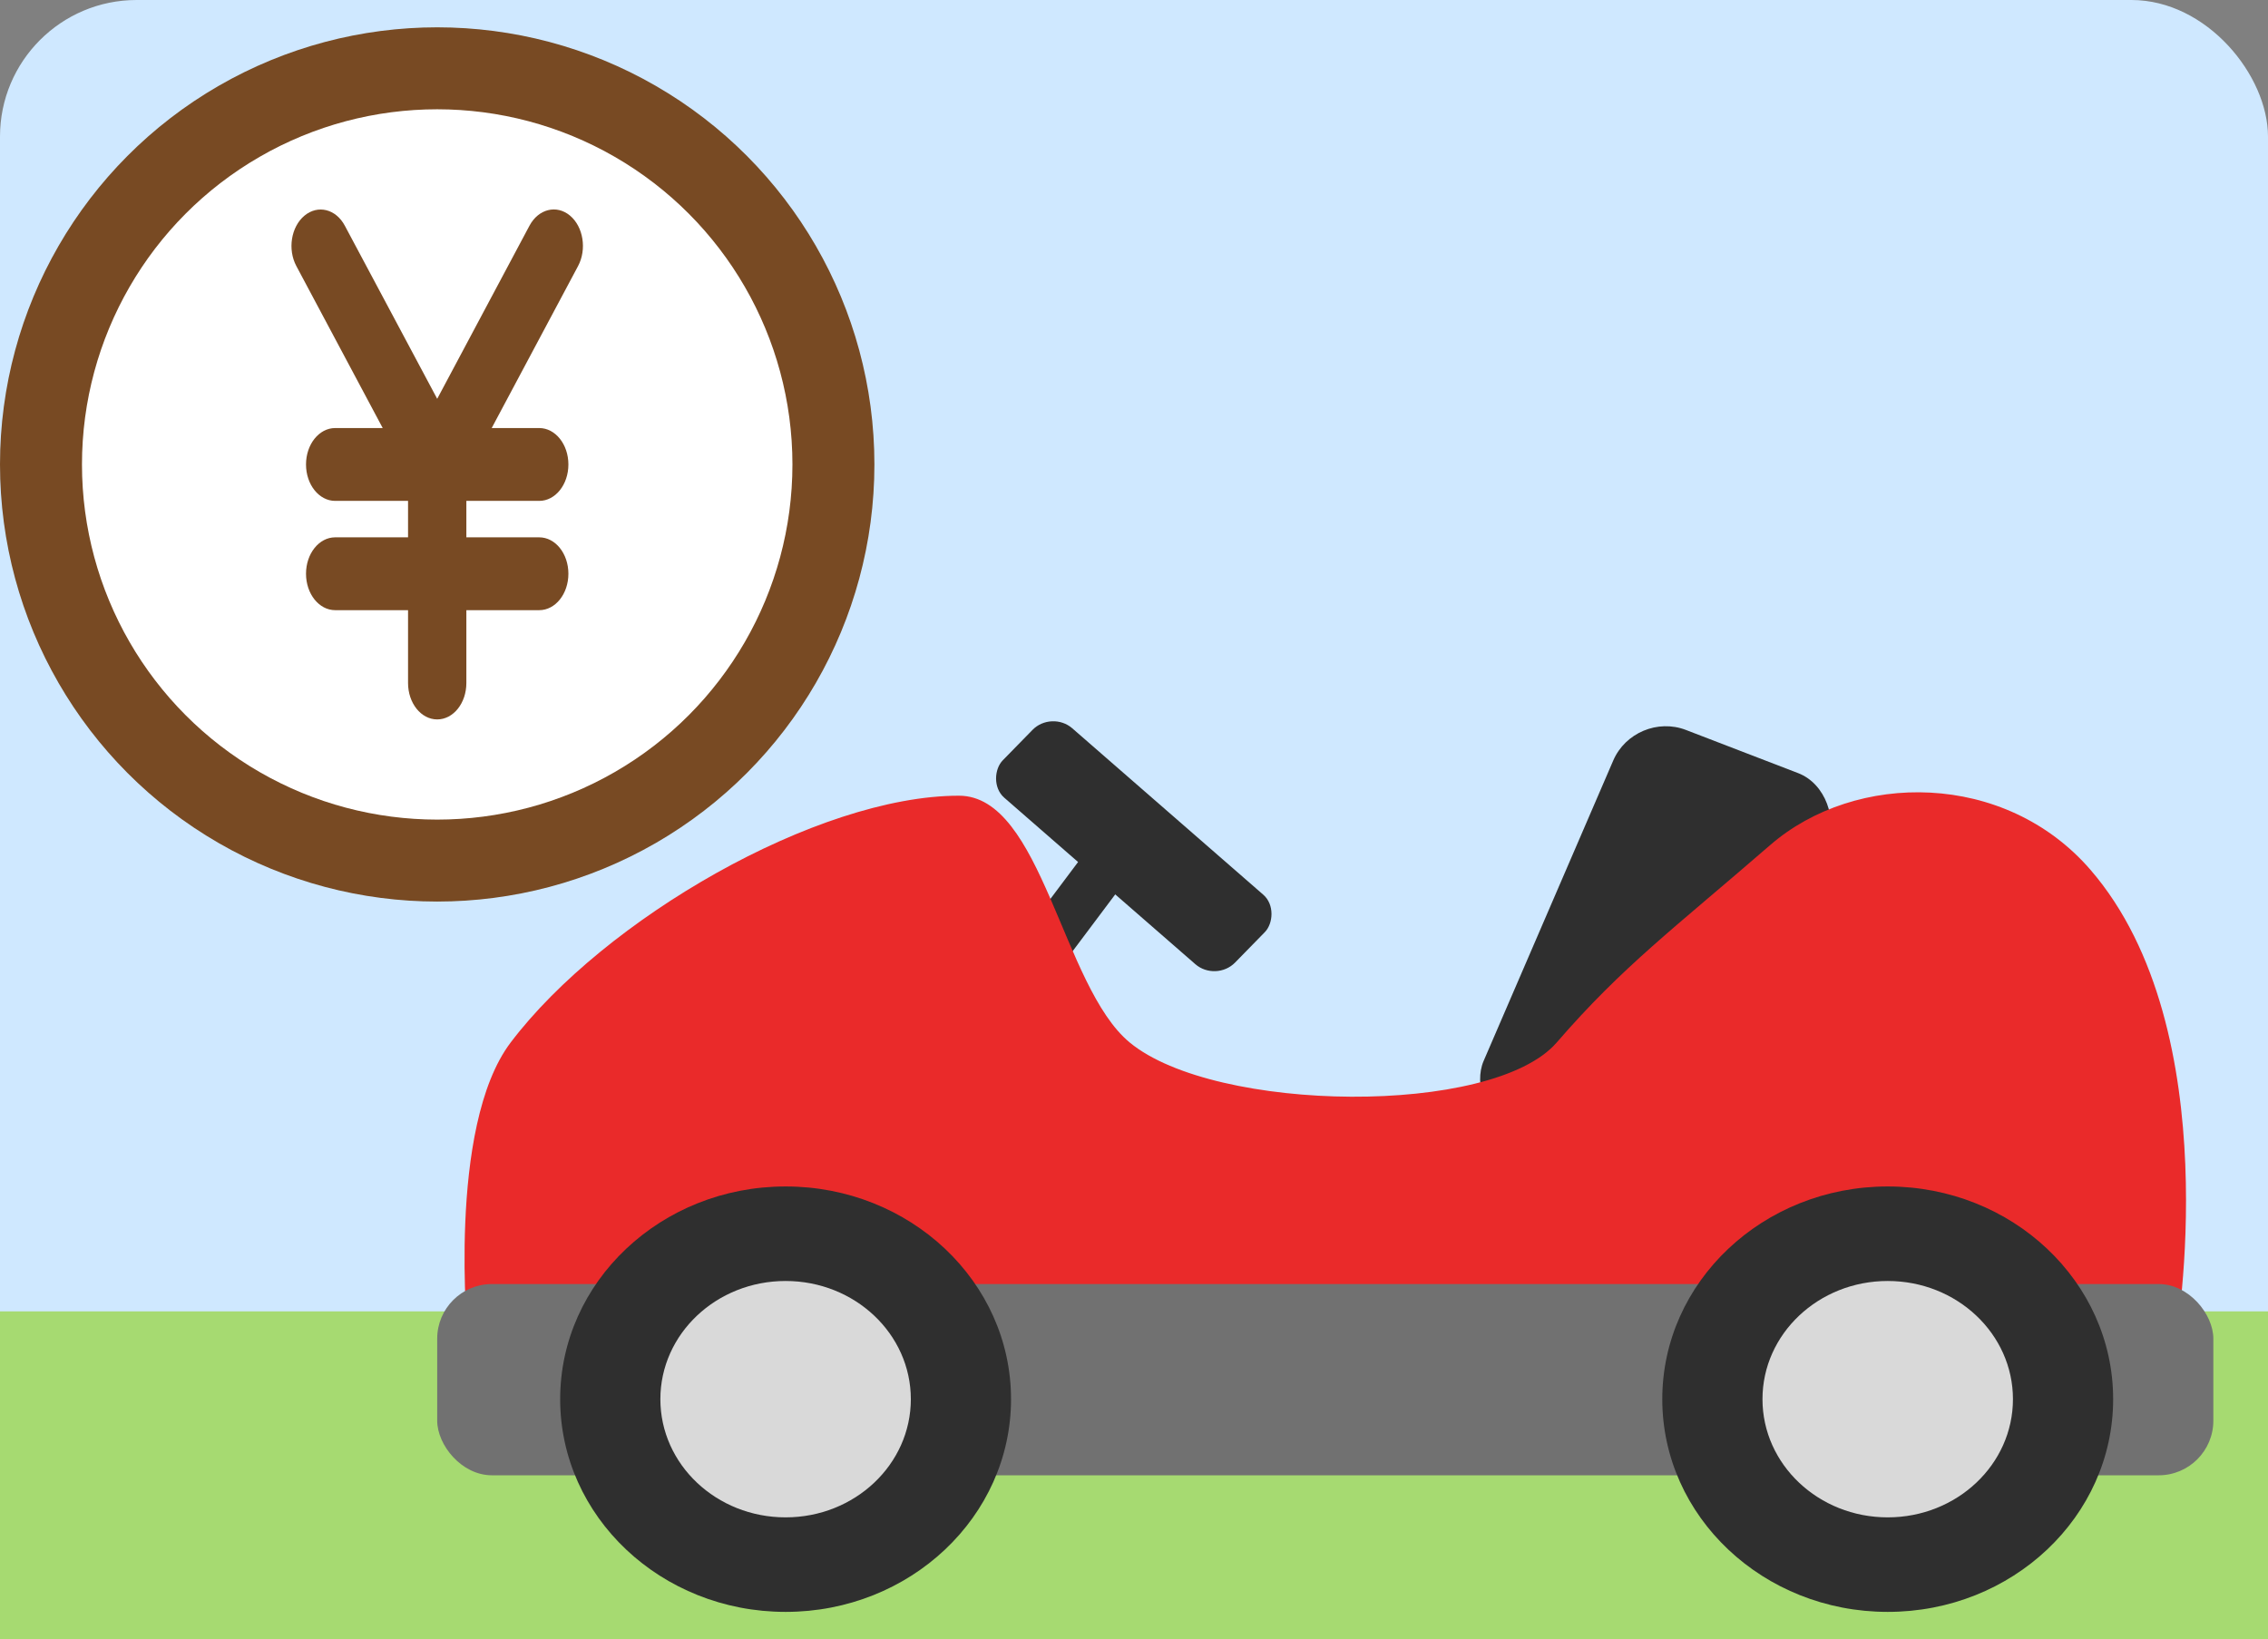
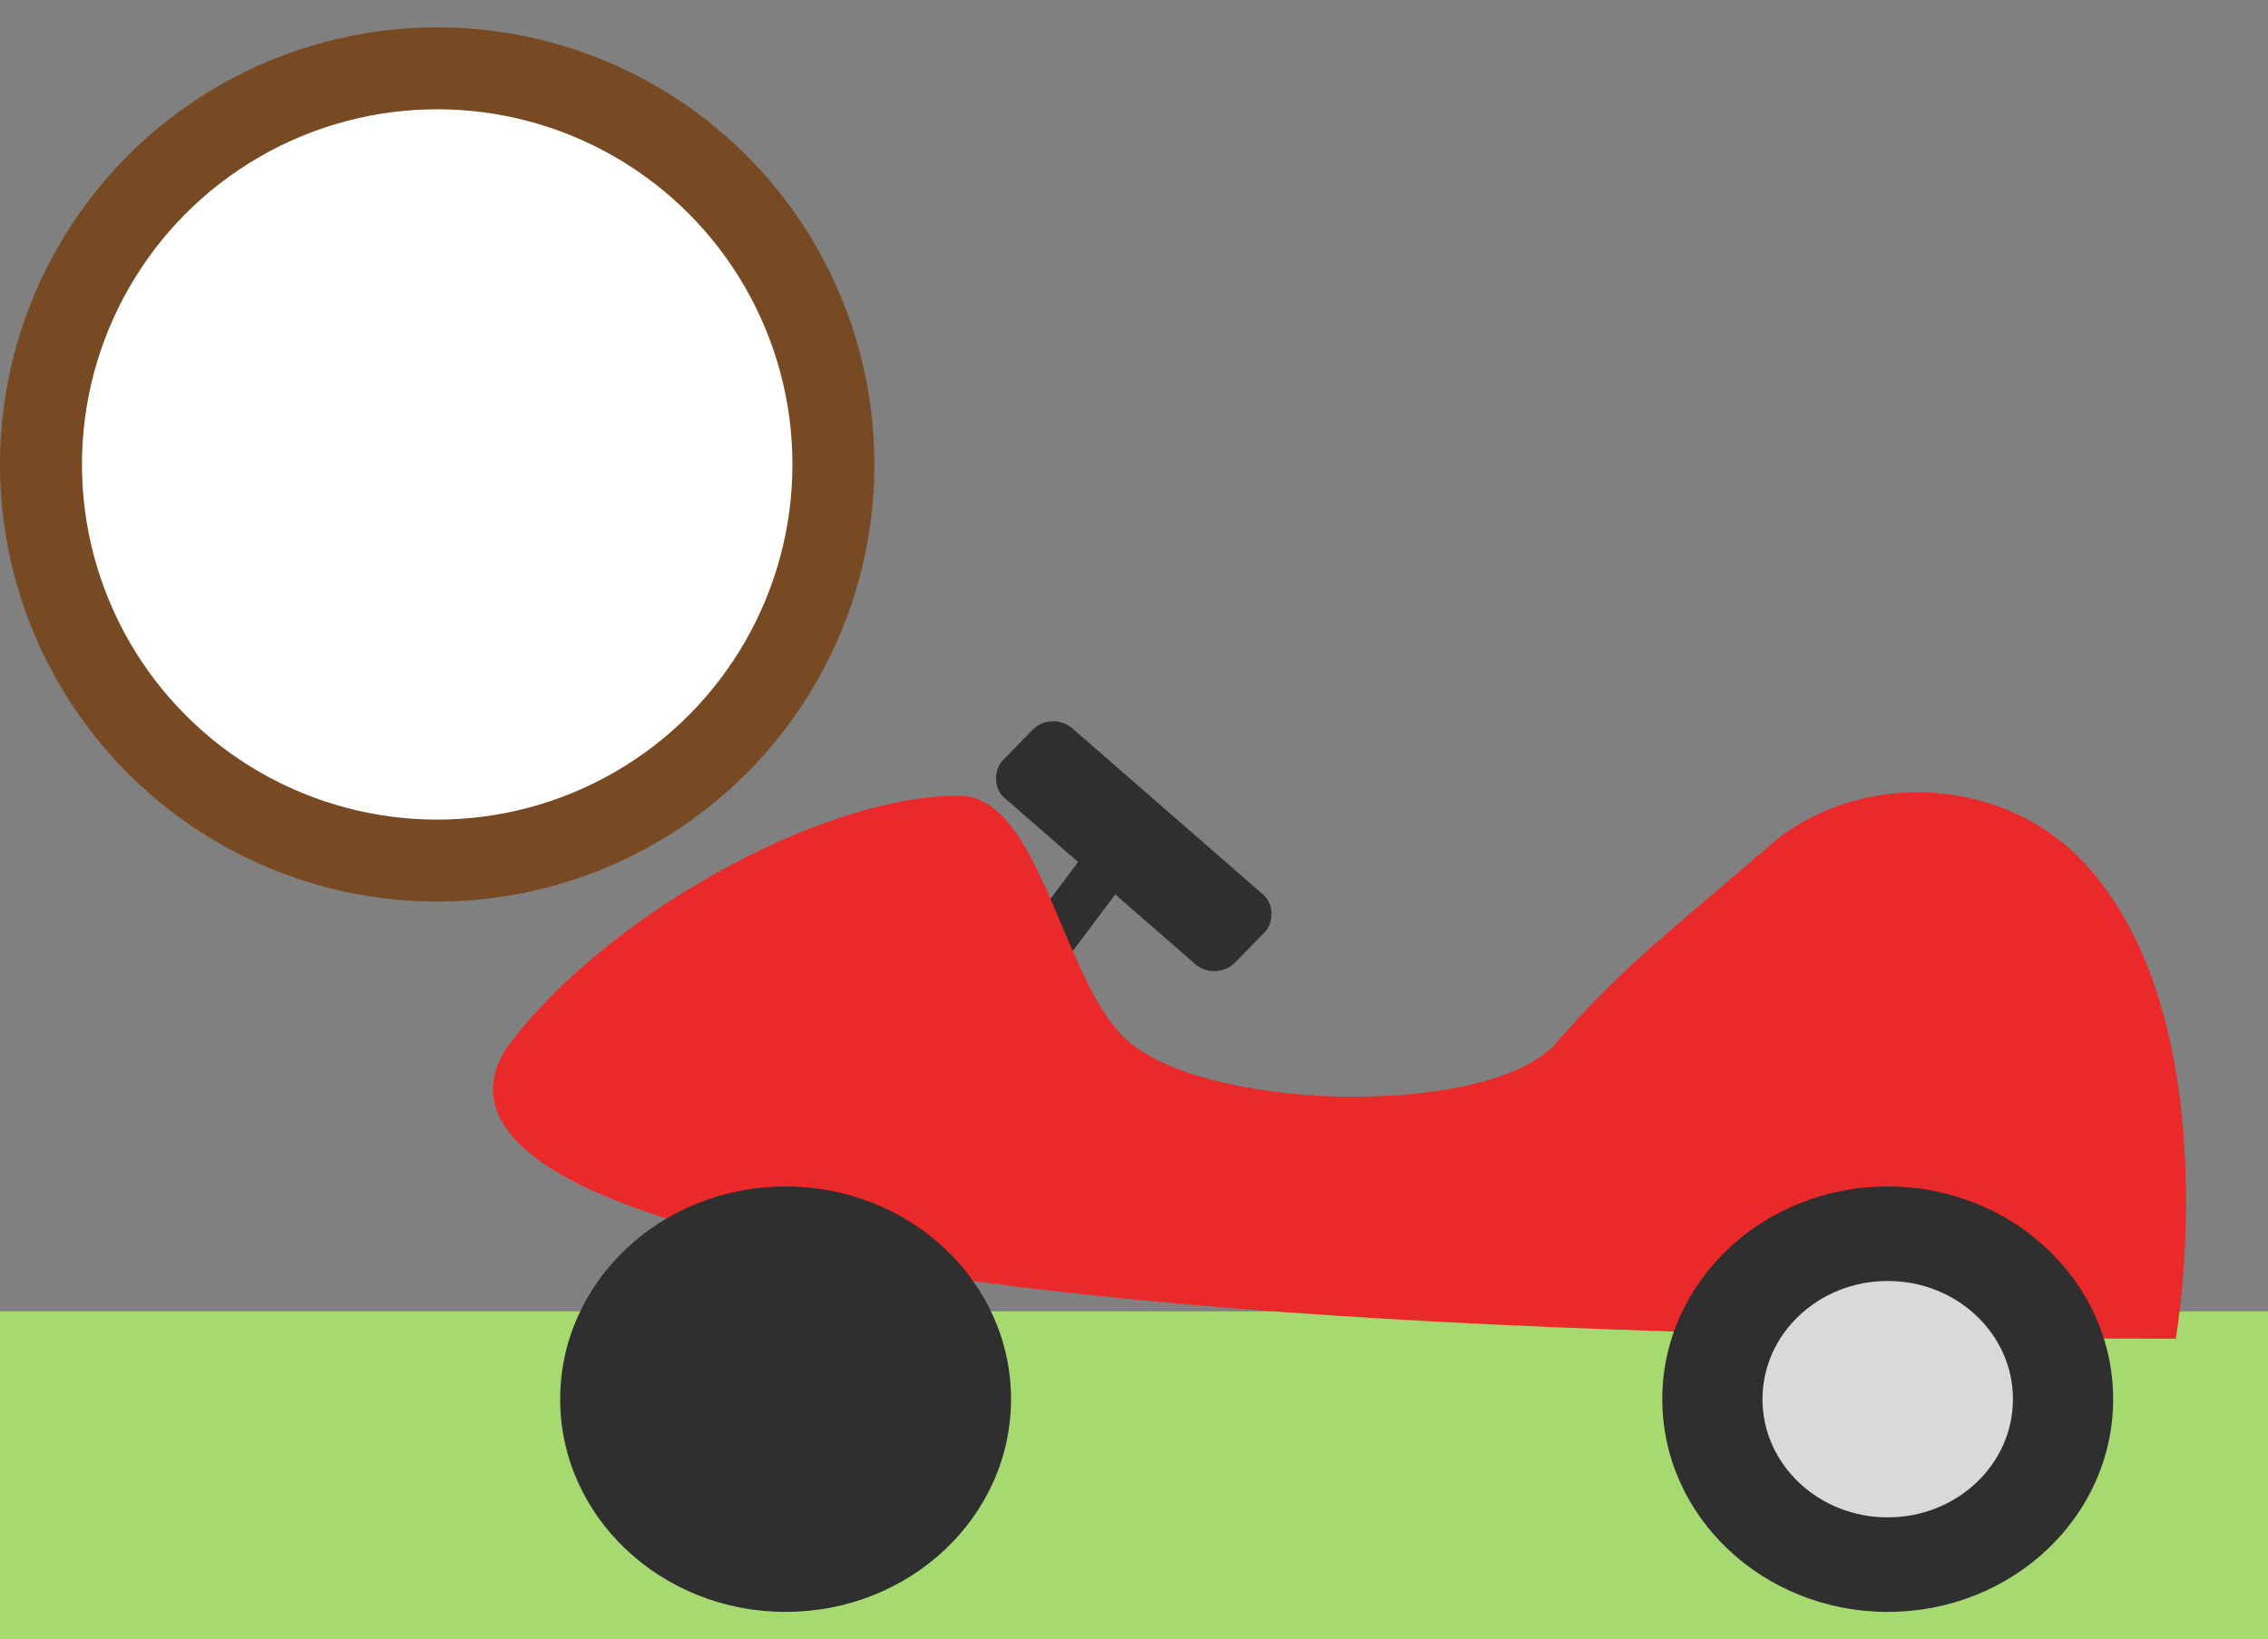
<svg xmlns="http://www.w3.org/2000/svg" width="83" height="60" viewBox="0 0 83 60" fill="none">
  <rect x="0" y="0" width="83" height="60" fill="#808080" stroke="none" />
-   <rect width="83" height="60" rx="5" fill="#CFE8FF" />
  <path d="M0 48H83V60H0V48Z" fill="#A6DA71" />
  <circle cx="16" cy="17" r="14.5" fill="white" stroke="#784A23" stroke-width="3" />
-   <path d="M12.619 8.261C12.293 7.649 11.632 7.486 11.142 7.894C10.652 8.303 10.519 9.128 10.846 9.74L14.006 15.668H12.266C11.676 15.668 11.199 16.264 11.199 17.001C11.199 17.739 11.676 18.334 12.266 18.334H14.933V19.668H12.266C11.676 19.668 11.199 20.263 11.199 21.001C11.199 21.738 11.676 22.334 12.266 22.334H14.933V25C14.933 25.738 15.41 26.333 16 26.333C16.59 26.333 17.067 25.738 17.067 25V22.334H19.734C20.324 22.334 20.801 21.738 20.801 21.001C20.801 20.263 20.324 19.668 19.734 19.668H17.067V18.334H19.734C20.324 18.334 20.801 17.739 20.801 17.001C20.801 16.264 20.324 15.668 19.734 15.668H17.994L21.154 9.74C21.481 9.128 21.348 8.299 20.858 7.89C20.367 7.482 19.704 7.649 19.377 8.261L16 14.598L12.619 8.261Z" fill="#784A23" />
-   <rect width="8.402" height="15.982" rx="2" transform="matrix(0.933 0.359 -0.396 0.918 59.831 26)" fill="#2F2F2F" />
  <rect width="1.8" height="4.781" transform="matrix(0.832 0.556 -0.6 0.8 39.868 31)" fill="#2F2F2F" />
-   <path d="M18.688 38.159C22.103 33.646 29.907 29.125 35.094 29.125C38.145 29.125 38.861 36.109 41.344 38.159C44.469 40.74 54.626 40.869 56.969 38.159C59.388 35.363 61.246 33.998 64.782 30.932C67.907 28.222 73.376 28.222 76.501 31.835C81.594 37.725 79.626 49 79.626 49H17.125C17.125 49 16.344 41.257 18.688 38.159Z" fill="#EA2A2A" />
-   <rect x="16" y="47" width="65" height="7" rx="2" fill="#717171" />
+   <path d="M18.688 38.159C22.103 33.646 29.907 29.125 35.094 29.125C38.145 29.125 38.861 36.109 41.344 38.159C44.469 40.74 54.626 40.869 56.969 38.159C59.388 35.363 61.246 33.998 64.782 30.932C67.907 28.222 73.376 28.222 76.501 31.835C81.594 37.725 79.626 49 79.626 49C17.125 49 16.344 41.257 18.688 38.159Z" fill="#EA2A2A" />
  <ellipse cx="28.75" cy="51.214" rx="8.25" ry="7.786" fill="#2F2F2F" />
-   <ellipse cx="28.75" cy="51.214" rx="4.583" ry="4.326" fill="#D9D9D9" />
  <ellipse cx="69.083" cy="51.214" rx="8.25" ry="7.786" fill="#2F2F2F" />
  <ellipse cx="69.083" cy="51.214" rx="4.583" ry="4.326" fill="#D9D9D9" />
  <rect width="11.272" height="3.557" rx="1" transform="matrix(0.754 0.657 -0.699 0.715 38.486 26)" fill="#2F2F2F" />
</svg>